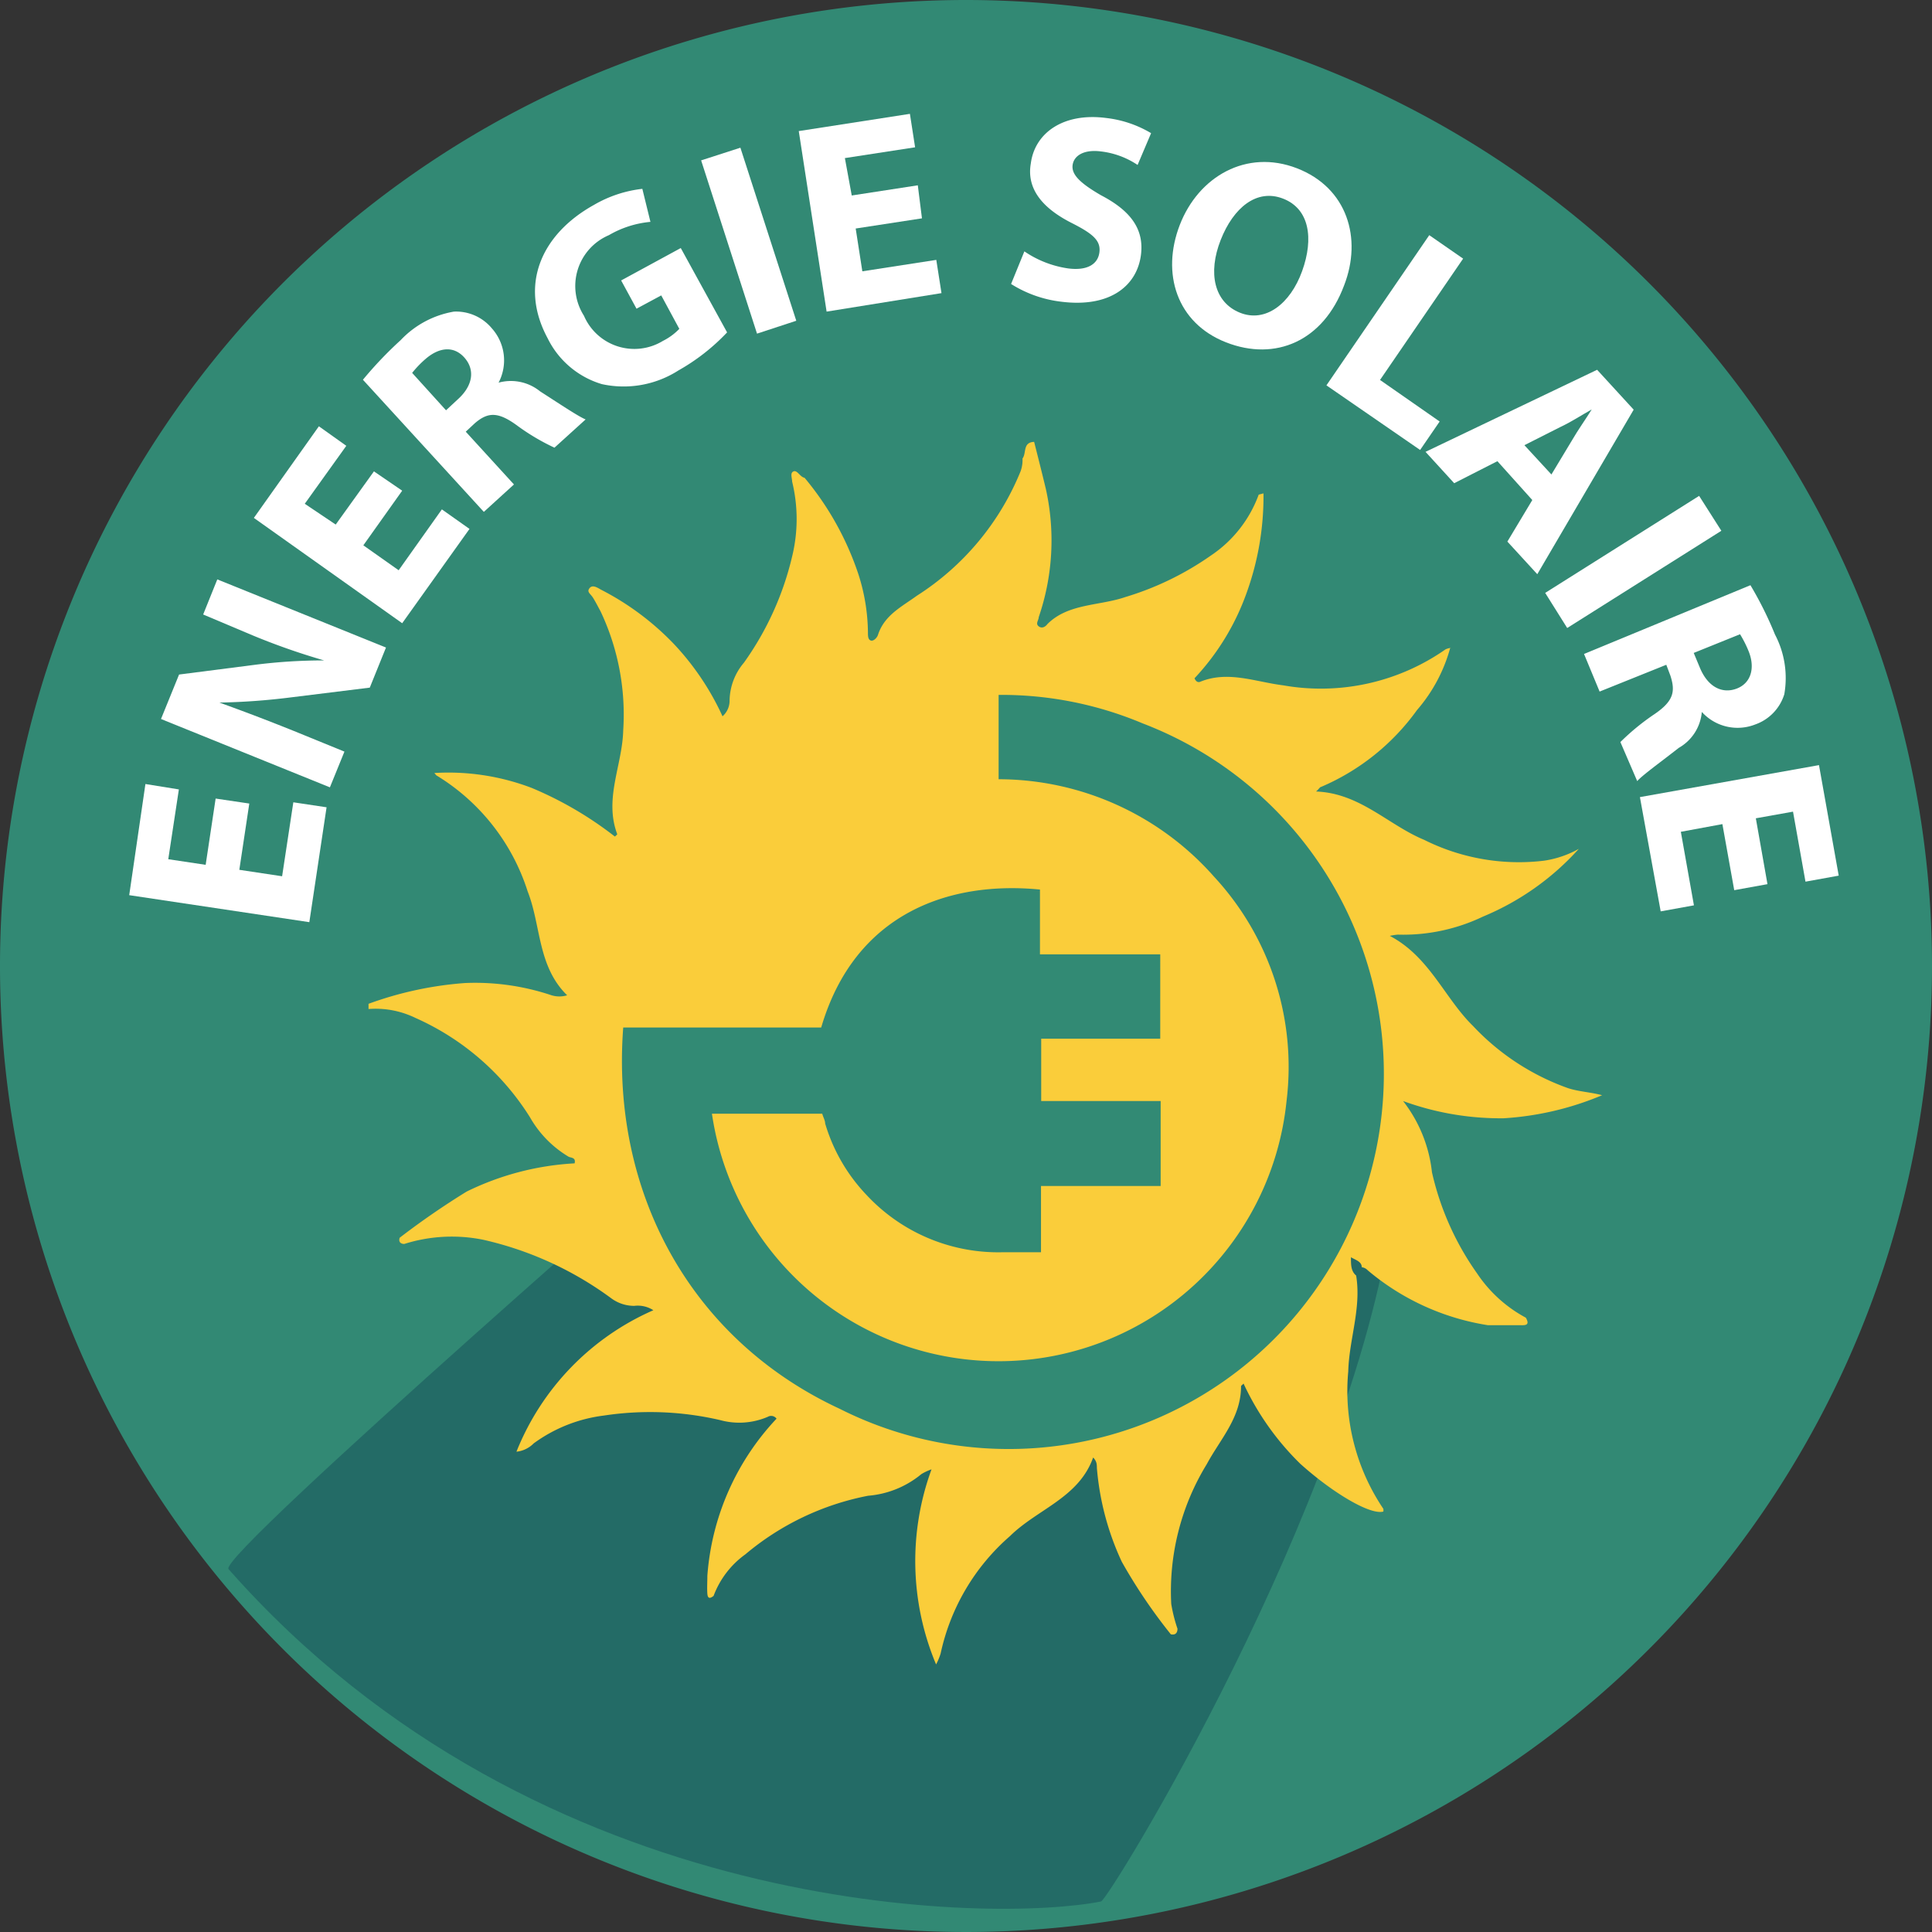
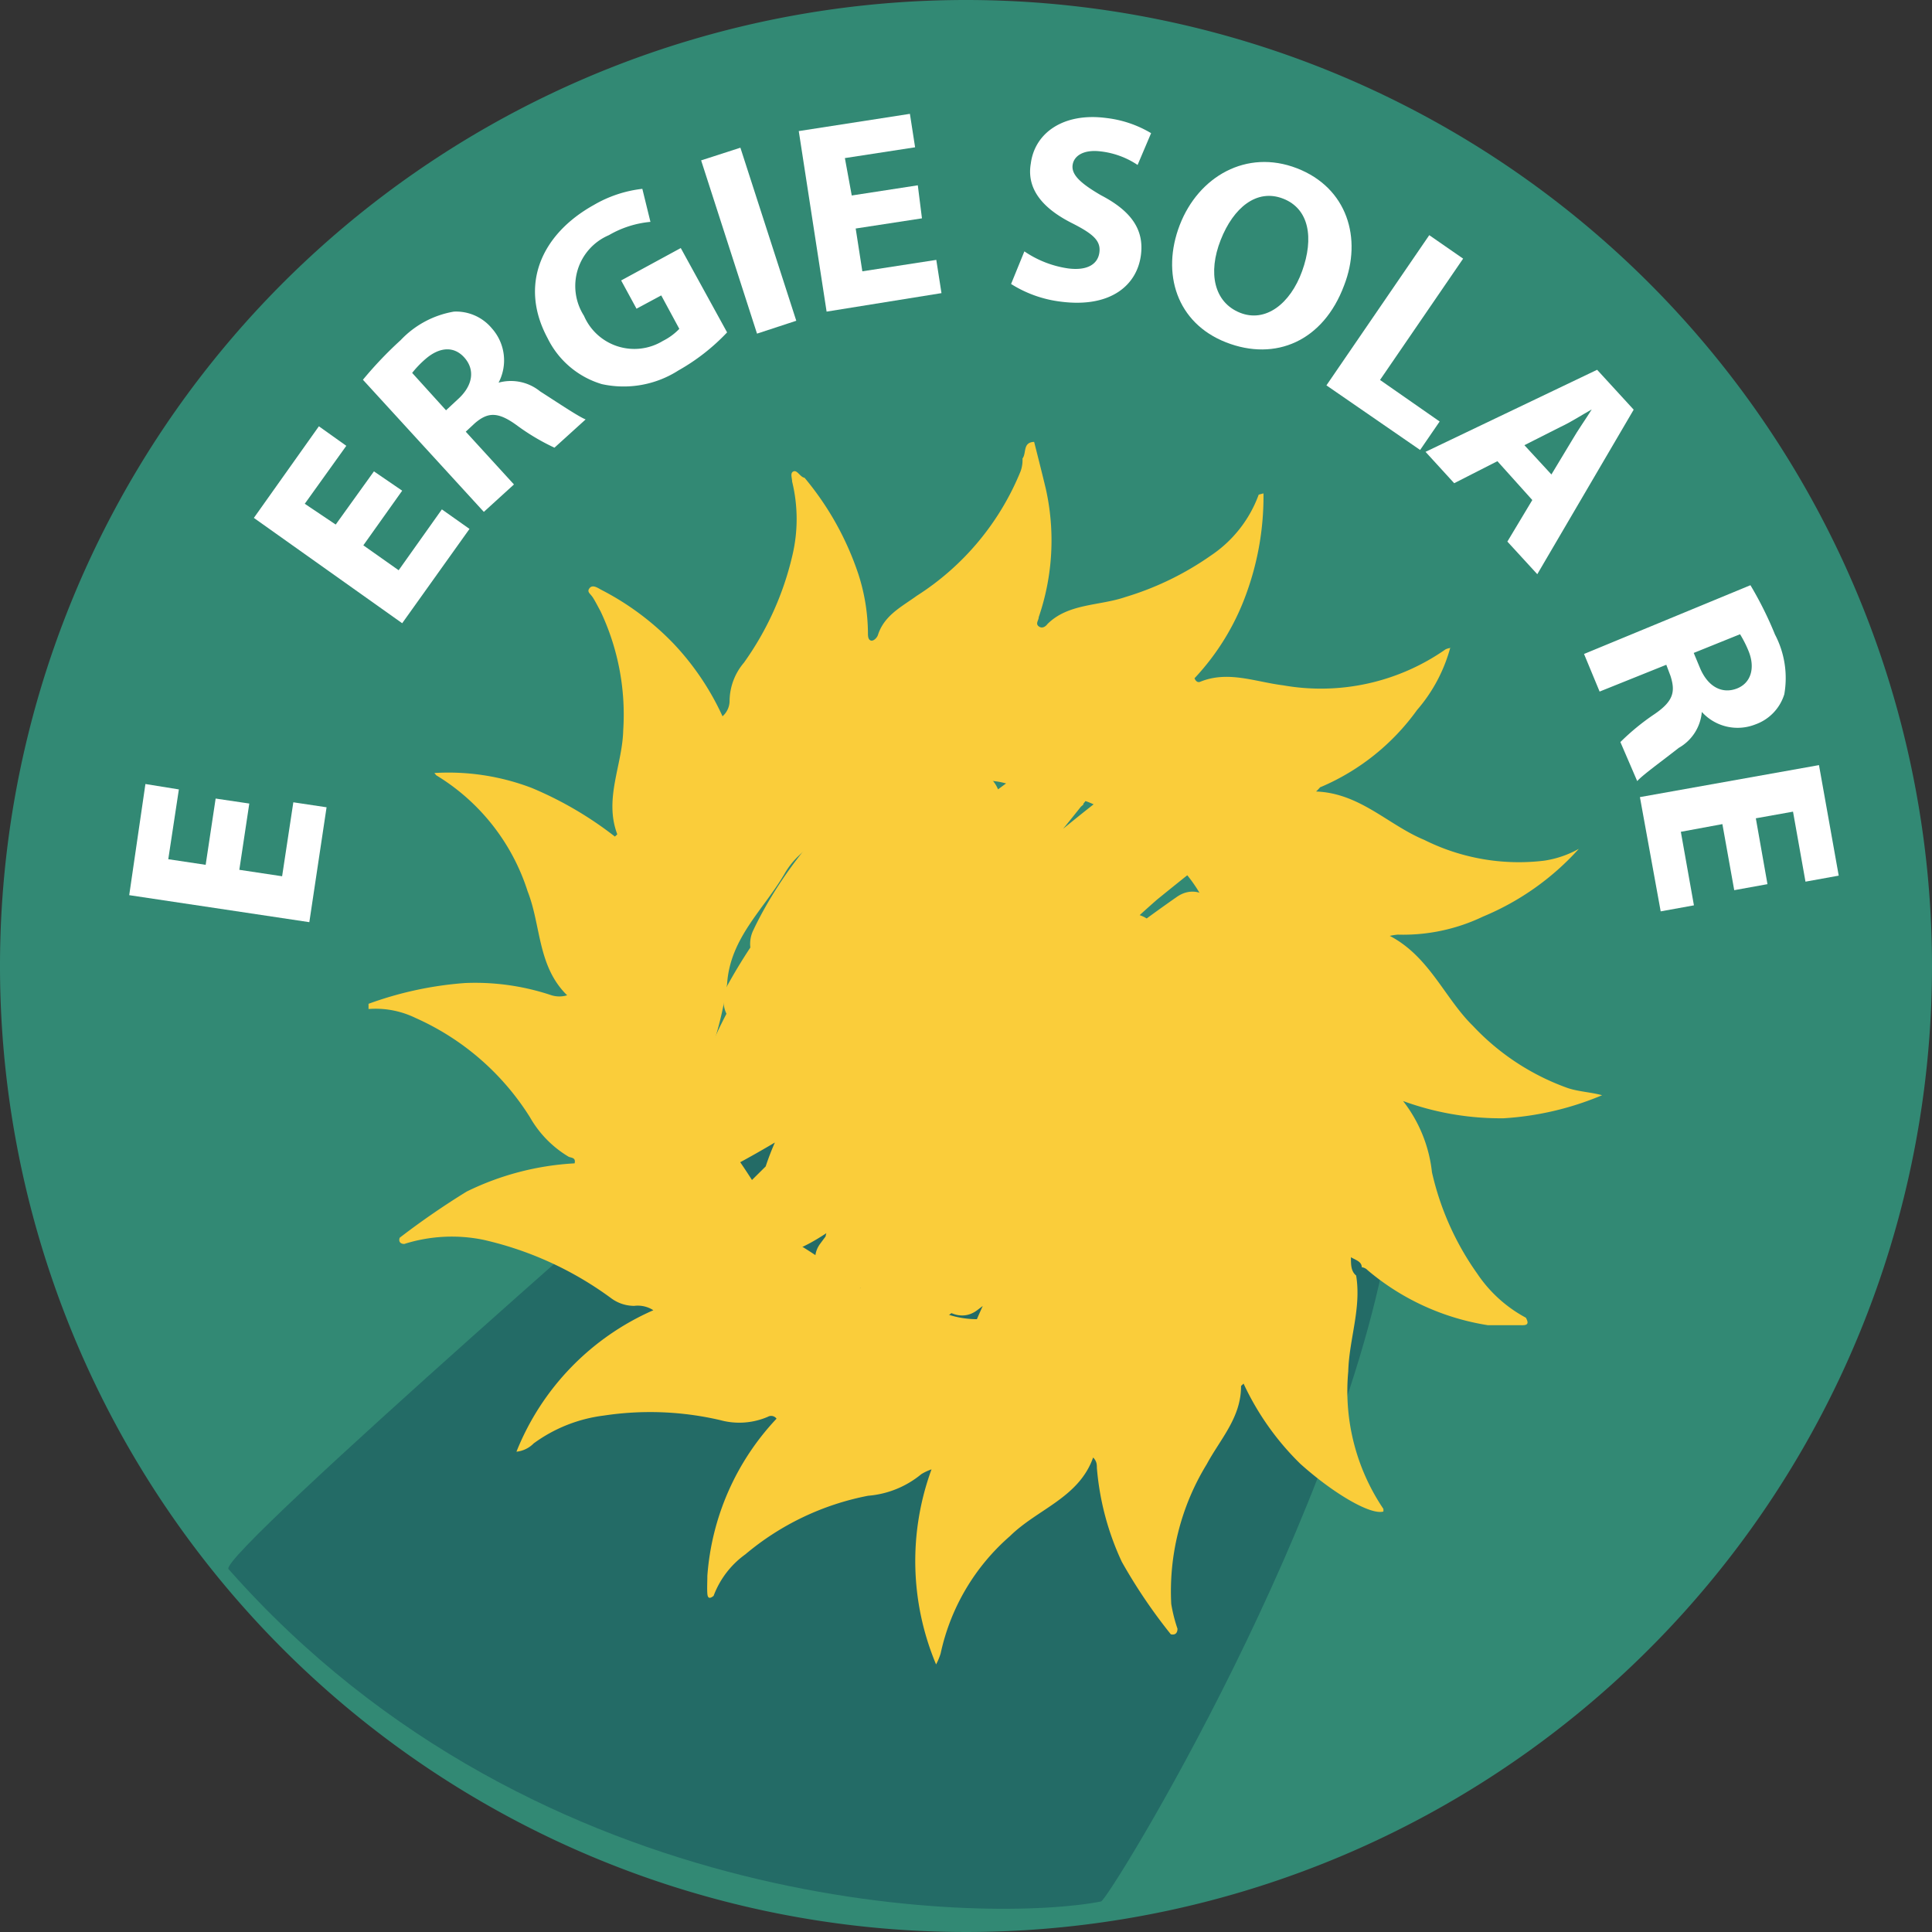
<svg xmlns="http://www.w3.org/2000/svg" viewBox="0 0 93 93">
  <rect x="0" y="0" width="93" height="93" fill="#333333" stroke="none" />
  <defs>
    <style>.cls-1{fill:#328974;}.cls-2{fill:#236b66;}.cls-3{fill:#fff;}.cls-4{fill:#facd3a;}.cls-5{fill:#328a74;}</style>
  </defs>
  <title>Fichier 95</title>
  <g id="Calque_2" data-name="Calque 2">
    <g id="Calque_1-2" data-name="Calque 1">
      <path class="cls-1" d="M93,46.5A46.5,46.5,0,1,1,46.5,0,46.51,46.51,0,0,1,93,46.5Z" />
      <path class="cls-2" d="M53,91.53c-5,1-27,1-42-16-.56-.64,24-22,24-22,1,1,11-5,11-5l9,2s12.6,3.81,12,8C65,72.53,53.37,91.46,53,91.53Z" />
      <path class="cls-3" d="M12,38.68l-.48,3.19,2.06.31.54-3.56,1.6.24-.83,5.53-8.67-1.3L7,37.74,8.61,38,8.1,41.36l1.8.27.48-3.19Z" />
-       <path class="cls-3" d="M15.88,37.9,7.75,34.61l.87-2.14L12.28,32a26.31,26.31,0,0,1,3.32-.21v0a32.57,32.57,0,0,1-3.45-1.21l-2.37-1,.68-1.69,8.12,3.28-.78,1.93L14,33.57a32,32,0,0,1-3.44.25v0c1.09.39,2.25.83,3.57,1.36l2.45,1Z" />
      <path class="cls-3" d="M19.36,23.62l-1.87,2.63,1.7,1.2,2.08-2.93,1.33.94L19.36,30l-7.14-5.07,3.13-4.41,1.32.94-2,2.79,1.49,1L18,22.69Z" />
      <path class="cls-3" d="M17.47,18.28a18.63,18.63,0,0,1,1.82-1.91A4.58,4.58,0,0,1,21.85,15a2.24,2.24,0,0,1,1.83.81A2.31,2.31,0,0,1,24,18.42l0,0a2.23,2.23,0,0,1,2,.42c.86.55,1.84,1.21,2.19,1.35l-1.5,1.36a10.55,10.55,0,0,1-1.83-1.09c-.9-.65-1.38-.62-2-.09l-.44.41,2.32,2.54-1.45,1.32Zm4,1.47.57-.53c.73-.66.83-1.42.32-2s-1.22-.52-1.9.08a4.92,4.92,0,0,0-.62.65Z" />
      <path class="cls-3" d="M35,16a9.89,9.89,0,0,1-2.34,1.83,4.89,4.89,0,0,1-3.69.66,4.26,4.26,0,0,1-2.61-2.21c-1.38-2.56-.31-5,2.22-6.41a5.94,5.94,0,0,1,2.34-.78l.39,1.59a4.85,4.85,0,0,0-2,.64,2.66,2.66,0,0,0-1.2,3.88,2.64,2.64,0,0,0,3.8,1.21,2.87,2.87,0,0,0,.79-.58l-.87-1.61-1.19.64-.74-1.36,2.87-1.56Z" />
      <path class="cls-3" d="M35.64,7.11l2.69,8.33-1.89.62L33.75,7.72Z" />
      <path class="cls-3" d="M44.38,10.51,41.19,11l.32,2.06,3.56-.55.25,1.6L39.79,15,38.45,6.31l5.35-.83.25,1.61-3.38.52L41,9.41l3.18-.49Z" />
      <path class="cls-3" d="M49.31,12.1a5,5,0,0,0,2.1.82c.91.12,1.43-.19,1.51-.76s-.3-.9-1.3-1.41c-1.38-.69-2.22-1.62-2-2.88.19-1.48,1.58-2.46,3.63-2.19a5.41,5.41,0,0,1,2.16.73l-.65,1.53A4,4,0,0,0,53,7.29c-.85-.11-1.32.22-1.37.67S52,8.82,53,9.4c1.46.76,2.08,1.66,1.92,2.88-.19,1.46-1.47,2.55-3.86,2.24a5.78,5.78,0,0,1-2.39-.85Z" />
      <path class="cls-3" d="M64.7,13.74c-1,2.68-3.3,3.67-5.68,2.74s-3.13-3.32-2.23-5.65S60,7.16,62.43,8.1,65.58,11.48,64.7,13.74Zm-5.94-2.19c-.63,1.6-.31,3,.92,3.5s2.43-.42,3-2,.35-3-.92-3.49S59.37,10,58.76,11.55Z" />
      <path class="cls-3" d="M68.8,11.32l1.63,1.13-4,5.84,2.87,2-.94,1.37-4.51-3.11Z" />
      <path class="cls-3" d="M72.08,22.2,70,23.26l-1.38-1.51,8.26-3.95,1.76,1.92L74,27.64l-1.44-1.57,1.2-2Zm2.6.64,1-1.66c.27-.47.65-1,.94-1.47v0c-.47.26-1,.61-1.52.85l-1.72.87Z" />
-       <path class="cls-3" d="M82.86,25.55l-7.42,4.68-1.06-1.69,7.41-4.67Z" />
      <path class="cls-3" d="M84.26,28.17a17.3,17.3,0,0,1,1.18,2.37,4.51,4.51,0,0,1,.45,2.88,2.24,2.24,0,0,1-1.39,1.45,2.32,2.32,0,0,1-2.58-.6h0A2.2,2.2,0,0,1,80.81,36c-.8.63-1.76,1.32-2,1.6L78,35.72a11.28,11.28,0,0,1,1.65-1.35c.92-.63,1-1.09.76-1.84L80.21,32,77,33.29l-.75-1.81Zm-2.73,3.26.3.72c.38.91,1.06,1.26,1.76,1s.91-1,.58-1.81a5.48,5.48,0,0,0-.41-.81Z" />
      <path class="cls-3" d="M83.48,42.85l-.57-3.18-2,.37.63,3.54-1.6.29-1-5.5,8.62-1.54.95,5.32-1.6.29-.6-3.37-1.79.32.56,3.17Z" />
      <path class="cls-4" d="M40.54,40.5a26.33,26.33,0,0,0-5.56,7A1.5,1.5,0,0,0,37.57,49a30,30,0,0,1,9.85-9.14,1.51,1.51,0,0,0,0-2.59c-4.68-2.22-9.43,3.84-11.16,7.51a1.51,1.51,0,0,0,2.05,2,51.09,51.09,0,0,0,9.14-6.58,1.51,1.51,0,0,0-1.81-2.36C40.5,41.2,36,45.51,33.85,51.31A1.51,1.51,0,0,0,36.06,53,100,100,0,0,0,51.4,39.26c1.08-1.2-.35-3.37-1.82-2.36A56.46,56.46,0,0,0,35.23,51.18c-.81,1.17.53,2.42,1.7,2.2A8.76,8.76,0,0,0,41,50.76c1.33-1.24,2.64-2.51,3.91-3.82a108.41,108.41,0,0,0,7.21-8.22A1.5,1.5,0,0,0,50,36.6a153.43,153.43,0,0,0-17.1,17.48,1.51,1.51,0,0,0,1.82,2.35c7.74-4,14.16-10,20.45-15.91,1.44-1.36-.64-3.28-2.12-2.12a83.4,83.4,0,0,0-9.55,8.66c-1.42,1.5-2.79,3-4.08,4.66A12.47,12.47,0,0,0,36.61,57c-.24,1.2,1,2.45,2.2,1.69,7.42-4.78,12.48-12.21,19.46-17.49l-1.81-2.36A235.69,235.69,0,0,0,35.27,57.73a1.53,1.53,0,0,0,.66,2.51c1.92.75,3.74-.82,5.23-1.84,1.71-1.15,3.37-2.37,5-3.63a97.72,97.72,0,0,0,9.35-8.26c1.37-1.37-.7-3.42-2.12-2.12A115.73,115.73,0,0,0,40.12,58.76a1.5,1.5,0,0,0,2.12,2.12q8.4-7.37,16.21-15.35c1.15-1.17-.38-3.36-1.81-2.35A74.08,74.08,0,0,0,39.48,59.87c-.88,1.19.86,2.89,2.06,2.05A113.51,113.51,0,0,0,59.06,46.76a1.5,1.5,0,0,0-2.12-2.12c-6.11,5.89-12.1,12-16.72,19.15-.78,1.2.83,2.95,2.05,2.05q9.12-6.73,17.92-13.91c1.42-1.16-.4-3-1.82-2.35A31.64,31.64,0,0,0,45,61c-.8,1.2.84,3,2.05,2.06A85.38,85.38,0,0,0,59.5,51.56a1.5,1.5,0,0,0-2.12-2.12A35.48,35.48,0,0,0,48,61.19c-.54,1.08.36,2.67,1.69,2.21A15.91,15.91,0,0,0,59.65,53a1.51,1.51,0,0,0-2.2-1.69A26.82,26.82,0,0,0,46.92,63.75a1.51,1.51,0,0,0,1.85,1.84,26.44,26.44,0,0,0,7.69-4.46c2.13-1.78,4.6-4.23,5.57-6.89,1.1-3-1.46-5.88-4.51-4.48-2.42,1.11-4.93,3.23-4.25,6.16a1.51,1.51,0,0,0,2.21.9,19.44,19.44,0,0,0,5.46-5.46c1-1.52,3.68-5.79.61-6.66-2.15-.6-4.83,2-6.18,3.39a17.66,17.66,0,0,0-4,6.52,1.52,1.52,0,0,0,2.2,1.7,18.13,18.13,0,0,0,7.67-9.74c.46-1.36-1.11-2.2-2.2-1.7A24.1,24.1,0,0,0,46.72,58.18c-.46,1.2.85,2,1.85,1.85a3,3,0,0,0,2.37-2.15c.63-1.83-2.27-2.62-2.89-.8.12,0,0,.06-.28.06L49.61,59a21.16,21.16,0,0,1,11-11.52l-2.2-1.69a14.89,14.89,0,0,1-6.29,7.95l2.2,1.69a14,14,0,0,1,2.57-4.51,15.81,15.81,0,0,1,1.58-1.59,12.79,12.79,0,0,1,1.18-.91,4.49,4.49,0,0,0,1-.59c.5-.14.45-.35-.14-.62-.33-.59-.53-.61-.61-.08a6.63,6.63,0,0,0-.58,1.23,16.37,16.37,0,0,1-1.33,2.15A15.78,15.78,0,0,1,54,54.23l2.21.9c-.17-.71.5-1.28,1-1.69.27-.21,1.6-1.26,2-1.14,1,.28-2,3.92-2.31,4.28A22.83,22.83,0,0,1,48,62.7l1.84,1.85A23.34,23.34,0,0,1,59,53.89l-2.2-1.7a12.75,12.75,0,0,1-7.91,8.31l1.7,2.21a33.42,33.42,0,0,1,9-11.15l-2.12-2.12a81,81,0,0,1-11.88,11l2.06,2A28.8,28.8,0,0,1,59.88,52.17l-1.81-2.36q-8.51,6.93-17.31,13.44l2.05,2c4.48-6.95,10.33-12.82,16.25-18.54l-2.12-2.12A109.1,109.1,0,0,1,40,59.33l2.06,2.05A69.63,69.63,0,0,1,58.15,45.77l-1.82-2.36q-7.81,8-16.21,15.35l2.12,2.12A115.73,115.73,0,0,1,55.51,46.51l-2.12-2.12a96.08,96.08,0,0,1-8,7.15c-1.41,1.13-2.85,2.21-4.33,3.26-.66.47-1.34.93-2,1.39s-1.69,1.42-2.36,1.15l.66,2.51A237.24,237.24,0,0,1,58.58,41c1.32-1-.46-3.38-1.82-2.35-7,5.27-12.08,12.73-19.46,17.49l2.2,1.7a11.61,11.61,0,0,1,2.9-5q1.86-2.22,3.87-4.3a84.88,84.88,0,0,1,8.94-8L53.09,38.4C47,44.16,40.77,49.94,33.25,53.84l1.82,2.36A154.17,154.17,0,0,1,52.16,38.72L50,36.6c-2.08,2.62-4.27,5.15-6.58,7.56-1.15,1.21-2.34,2.39-3.55,3.55s-2.25,2.49-3.78,2.78l1.69,2.2a52.35,52.35,0,0,1,13.27-13.2l-1.81-2.35A96.7,96.7,0,0,1,34.54,50.41l2.2,1.7c1.87-5,6-8.77,10.41-11.59l-1.82-2.35a47.69,47.69,0,0,1-8.53,6.11l2.05,2a15,15,0,0,1,2.86-4.18c.85-.85,2.83-2.9,4.19-2.25V37.31A33.36,33.36,0,0,0,35,47.53L37.57,49a23.82,23.82,0,0,1,5.09-6.42c1.44-1.29-.69-3.41-2.12-2.12Z" />
-       <path class="cls-4" d="M36.25,41.26a20.44,20.44,0,0,0-3.46,9.35,8.5,8.5,0,0,0,.31,4.1,3.67,3.67,0,0,0,1.22,1.61c.21.16.48.24.69.39s.23.1.15-.11a4.67,4.67,0,0,1-.18.64,1.5,1.5,0,0,0,2.74,1.15A34.33,34.33,0,0,1,45.5,49c1.5-1.35,3.06-2.64,4.63-3.92s3.64-3.33,5.81-3.12l-1.45-1.1c.09-.32,0-.29-.15.08l-.59.79-.88,1.18-2,2.77c-1,1.41,1.17,3,2.35,1.82a44.7,44.7,0,0,1,4.25-3.65l-2.21-1.7a6.58,6.58,0,0,1-1,1.65c-1,1.2.32,3.43,1.82,2.35s3.21-2.37,4.75-3.63c1.13-.91-.09-3.08-1.46-2.5a27.58,27.58,0,0,1-3.93,1.34c-.13,0-1.54.38-1.5.42-.18-.15-.13-1.19-.16-1.4A2.7,2.7,0,0,0,52,38.08a2.24,2.24,0,0,0-2.64,1.07c-.47.9.08,2.4,1.29,2.26a4,4,0,0,0,1.9-.68c.57-.39.8-.76,1.51-.64a31.06,31.06,0,0,1,4.82,1.71l.79-2.9a39.24,39.24,0,0,1-5.75-1.32c-1.62-.5-3.25-1.38-5-1.08S46,37.94,44.82,39s-2.6,2.2-1.72,4a1.52,1.52,0,0,0,2.06.54,13.43,13.43,0,0,0,3.5-3.43c.92-1.29-.83-2.72-2-2-2.8,1.54-4.84,4.19-6.92,6.56q-3.54,4-7,8.15c-1,1.2.37,3.48,1.82,2.36,2.37-1.83,4.73-3.68,7-5.65,2.07-1.8,4.18-3.63,5.1-6.31.52-1.5-1.47-2.39-2.51-1.45a35.8,35.8,0,0,0-7.33,9.23c-.69,1.26.75,2.91,2.05,2a31.73,31.73,0,0,0,6.64-5.76c1.25-1.44-.76-3.52-2.12-2.12A42.7,42.7,0,0,0,35.2,56.69a1.51,1.51,0,0,0,2,2.05,14,14,0,0,0,5.68-5.32,1.51,1.51,0,0,0-2-2.05,7.84,7.84,0,0,0-3.59,6.21c-.12,2.29,1.1,5.73,3.92,5.5a1.54,1.54,0,0,0,1.45-1.9,4.11,4.11,0,0,0-2.59-3.25c-1.4-.4-3.24.36-3.22,2s1.81,2.47,3.06,3.09a29.42,29.42,0,0,0,5.2,2,1.51,1.51,0,0,0,1.16-2.74c-2-1.08-4.12-2-6.25-2.91-1.62-.66-2.56,1.89-1.16,2.74C42,64,45.25,65.82,49,66.05a1.52,1.52,0,0,0,1.06-2.56A59.76,59.76,0,0,0,44.74,59l-1.16,2.74,6.71,2.52c1.51.56,2.37-1.49,1.46-2.51a121.62,121.62,0,0,0-8.9-9l-2.12,2.12c3.57,3,7.19,5.89,11.64,7.43,1.58.55,2.27-1.45,1.46-2.5a86.46,86.46,0,0,0-7.09-8.08l-1.82,2.35c3.47,1.93,5.59,5.51,9.39,7A1.52,1.52,0,0,0,56,58.87a47.94,47.94,0,0,1-5-9.29L48.53,51c1.95,2.51,2.11,5.9,4.45,8.2a1.52,1.52,0,0,0,2.57-1.06L56,49.75H53L53.81,62a1.5,1.5,0,0,0,3,0c.28-4.21.56-8.55,2.25-12.48l-2.79-.76L56,54.91a17.59,17.59,0,0,0,.24,5.75c.39,1.31,2.63,1.54,2.89,0L61.46,47.1a1.5,1.5,0,0,0-2.89-.8,16.28,16.28,0,0,0-.81,9,1.51,1.51,0,0,0,1.85,1.05c2.8-1,3-5,3-7.52,0-1.35-.44-2.89-2.08-2.92-1.39,0-2.5,1.27-3.29,2.27-1.39,1.73-3.58,5.39-2.25,7.64A2.84,2.84,0,0,0,58.34,57a6.21,6.21,0,0,0,3.18-3.18c1-2,2.15-6.33-1-7.18-2.86-.8-5.21,2.77-6.69,4.68a37.77,37.77,0,0,0-4.75,7.84A41.58,41.58,0,0,0,47.6,63c-.39,1.2-.73,2.86.76,3.49s3.22-1,4.16-2.11a46.49,46.49,0,0,0,2.95-4.05,31.31,31.31,0,0,0,4.77-9.5A1.52,1.52,0,0,0,59.19,49c-1.59-.25-2.4.68-3.38,1.82a32.26,32.26,0,0,0-2.58,3.45,31,31,0,0,0-3.6,7.84,1.52,1.52,0,0,0,1,1.85c2,.27,2.82-1.17,3.65-2.76a55.3,55.3,0,0,0,2.4-5.33,52.65,52.65,0,0,0,1.83-5.62c.39-1.46.89-4-1.45-4-1.63,0-3.26,1.91-4.28,3-1.29,1.38-2.5,2.82-3.65,4.32A59.7,59.7,0,0,0,43,63.27c-.73,1.46,1.12,3.11,2.36,1.82a3.21,3.21,0,0,0-.14-4.61,4,4,0,0,0-5-.06c-1.45,1-3.05,3.23-1.86,5,.95,1.4,3,1.43,4.34.72a5.58,5.58,0,0,0,3-4.33A3.55,3.55,0,0,0,43.35,58c-4.08-1.1-6.33,6.59-1.79,6.56,2,0,3.41-2.13,4.44-3.56a20.36,20.36,0,0,0,2.74-5.35c.58-1.69,1.34-4,.64-5.76-.78-1.94-3-2.12-4.64-1.3a14,14,0,0,0-4.47,4c-1,1.26-2.63,3.31-2.57,5a2,2,0,0,0,1.41,1.88,3.43,3.43,0,0,0,2.78-.82,31.69,31.69,0,0,0,9.21-9.33c.52-.81,1.18-1.78.86-2.8a2,2,0,0,0-2.45-1.25c-4.23,1.09-8,4.72-10.26,8.33a1.52,1.52,0,0,0,.54,2c1.54.87,2.89-.35,4-1.34a18.14,18.14,0,0,0,5.24-8.1c.47-1.5.9-3.34-.28-4.62-2.09-2.26-6.09-.32-8.24.87a18.57,18.57,0,0,0-6.93,6.73,1.51,1.51,0,0,0,.89,2.2c1.6.45,2.83-.42,4-1.35a38.85,38.85,0,0,0,3.75-3.27,36,36,0,0,0,3.18-3.58c.84-1.06,2.12-2.36,1.85-3.84s-1.85-2-3.23-1.79A10.23,10.23,0,0,0,40,39.69c-2.3,1.69-5.33,4.08-5.85,7.06-.2,1.13,1,2.56,2.2,1.7a41.5,41.5,0,0,0,9.1-9.23A1.51,1.51,0,0,0,43.74,37,15.2,15.2,0,0,0,37.84,41c-1.22,1.36-3.63,4.49-.76,5.56,2.41.9,5.38-1.4,7.38-2.44l8.41-4.4-1.51-2.59a37.62,37.62,0,0,0-6.46,5.21c-1.83,1.86-3.76,4-4.52,6.52a1.52,1.52,0,0,0,1.45,1.9c2.58,0,4.69-1.72,6.63-3.24a38.77,38.77,0,0,0,5.72-5.59c1-1.21-.31-3.4-1.82-2.36a19.79,19.79,0,0,0-5.49,5.64c-1.1,1.73-3.21,5.23-.73,6.74,2.07,1.27,4.85-.67,6.59-1.72A33.9,33.9,0,0,0,59.25,45c1.17-1.18-.36-3.33-1.81-2.36a24,24,0,0,0-8.34,9.4,1.51,1.51,0,0,0,2,2,42.55,42.55,0,0,0,10.07-8.25,1.51,1.51,0,0,0-1.46-2.5A7.43,7.43,0,0,0,56,45.88c-.83,1-2.42,2.68-2,4.09,1.06,3.57,7.3-.39,8.81-1.62A1.5,1.5,0,0,0,63,46.53a.73.73,0,0,1-.24-.65l-1.9,1.45-.29-.12L62,45.31q-6,0-11.94-.37l1.45,1.9a2.17,2.17,0,0,1,1-1.53l-2.05-2.06a96.57,96.57,0,0,1-7,12.85c-.28.44-.37.77-.94.71s-.88-.55-1.2-.81a12.39,12.39,0,0,0-2.23-1.56A20.44,20.44,0,0,0,33,52.76l.66,2.51c.2-.21,1.2.51,1.5.68a5,5,0,0,0,2.37.74c1.93.09,1.93-2.91,0-3-1,0-2-1.13-3.08-1.36a3.1,3.1,0,0,0-2.91.82,1.51,1.51,0,0,0,.66,2.51c2.36.35,4.9.7,6.82,2.22,1.73,1.36,3.93,3,6,1.17a11.11,11.11,0,0,0,2-2.85c.72-1.22,1.45-2.44,2.15-3.67a83.24,83.24,0,0,0,4-7.76c.55-1.26-.66-2.94-2.05-2.05A5.19,5.19,0,0,0,48.65,46a1.53,1.53,0,0,0,1.45,1.9q6,.38,11.94.37a1.52,1.52,0,0,0,1.44-1.9,2.55,2.55,0,0,0-1.8-2,1.51,1.51,0,0,0-1.9,1.44A3.84,3.84,0,0,0,60.43,48l.24-1.81a10.38,10.38,0,0,1-2.29,1.41,8.91,8.91,0,0,1-1.16.43l-.59.16c-.48,0-.53.09-.15.28l.44,1.06c-.09.31-.05.27.15-.1l.4-.6a10.72,10.72,0,0,1,.87-1.14,4.4,4.4,0,0,1,2.22-1.48L59.1,43.74a40,40,0,0,1-9.46,7.78l2,2A21.15,21.15,0,0,1,59,45.25l-1.82-2.36a29.62,29.62,0,0,1-4.5,3.79,16.51,16.51,0,0,1-4.58,2.55.84.84,0,0,1-.41.08c-.27,0-.15.06.38.23a11.19,11.19,0,0,0,.56-1.31A17.78,17.78,0,0,1,49.9,46a16.16,16.16,0,0,1,4-3.9l-1.81-2.35a38.51,38.51,0,0,1-4.71,4.76c-1.47,1.24-3.49,3.19-5.52,3.19l1.44,1.9c.64-2.16,2.5-4,4.06-5.51a34.29,34.29,0,0,1,5.54-4.43,1.5,1.5,0,0,0-1.51-2.59C47.6,39,43.84,41,40.07,43a7.1,7.1,0,0,1-1.25.58,2,2,0,0,1-.64.13c.19,1.19.43,1.45.72.77.54-.45.94-1.29,1.46-1.81a11.68,11.68,0,0,1,4.18-2.74l-1.7-2.2a37.35,37.35,0,0,1-8,8.15L37,47.55c.33-1.84,2.08-3.28,3.43-4.44a20.68,20.68,0,0,1,2.46-1.8,11.62,11.62,0,0,0,1.4-.75c.56,0,.56-.31,0-.87a4.53,4.53,0,0,1-.3.46,33.47,33.47,0,0,1-4,4.64c-.73.72-1.48,1.4-2.26,2.05-.46.38-1.82,1.83-2.46,1.65l.9,2.2a15.59,15.59,0,0,1,4.23-4.63,12.66,12.66,0,0,1,5.51-2.49c.48,0,.54-.08.61.3a4.22,4.22,0,0,1-.39,1.53,14.85,14.85,0,0,1-1.25,2.86,15.1,15.1,0,0,1-2,2.68A12.8,12.8,0,0,1,41.83,52c-.19.18-.39.35-.59.51-.51.42-.54.16.06.5l.54,2.05a17.25,17.25,0,0,1,3.73-4.26,15.7,15.7,0,0,1,2.27-1.55c.4-.23.8-.44,1.22-.64.23-.11.47-.22.72-.32.42-.09.49-.15.19-.16l-.89-.69c-.27-.35.22-.75-.24-.21a9.64,9.64,0,0,0-.55.86c-.3.46-.61.9-.94,1.34a29,29,0,0,1-2.41,2.79,29.57,29.57,0,0,1-2.56,2.33c-.43.35-.88.68-1.33,1l-.84.57-.35.22c-.28.12-.22.17.17.16l.69.9c-.07.3-.06.35,0,.13a4.46,4.46,0,0,1,.22-.5c.17-.35.37-.7.57-1a15.26,15.26,0,0,1,1.1-1.65,12.72,12.72,0,0,1,3.12-3c.12-.08.8-.51,1-.38-.12-.09-.12.71-.12.71a11.08,11.08,0,0,1-.41,1.9,17.51,17.51,0,0,1-1.8,4.28,19.24,19.24,0,0,1-1.24,1.85c-.21.27-.43.52-.65.78s-.76.6-.86.85c-.34.17-.21.28.38.31l.1-.27s.34-.66.47-.6.13.59.12.74a2.41,2.41,0,0,1-.88,1.52,4,4,0,0,1-.8.46l-.17,0c-.23,0-.21,0,.06.07s.36.09.43-.23l.26-.29a2,2,0,0,1,.92-.56c.15,0,1.06,0,.73.37l2.36,1.82a59.22,59.22,0,0,1,5.23-8.58c1-1.3,2-2.56,3.07-3.78.57-.65,1.16-1.3,1.79-1.91.31-.3.62-.61,1-.88l.39-.28c.44-.25.5-.31.19-.16l-1.06-.44c-.35-.37,0-.92-.31-.2a6,6,0,0,0-.22.88c-.16.58-.32,1.17-.5,1.75-.37,1.23-.79,2.45-1.25,3.65s-.94,2.28-1.47,3.4c-.26.54-.53,1.09-.81,1.62-.14.27-.28.54-.43.81-.36.6-.41.28.27.38l1,1.84a28,28,0,0,1,2.65-6.07A30,30,0,0,1,57,54.05a7.83,7.83,0,0,1,2.22-2.39l-1.16.15.33,0-1-1.84a25.92,25.92,0,0,1-3.62,7.53c-.74,1.14-1.52,2.25-2.3,3.36-.43.6-1.84,2.74-2.48,2.7l1.06.44c.13.61.23.72.31.34.06-.21.12-.41.19-.6.13-.4.26-.8.41-1.19.27-.73.56-1.46.88-2.17a38.58,38.58,0,0,1,2.28-4.25,34.1,34.1,0,0,1,2.84-3.93c.49-.59,1-1.17,1.54-1.72a5.2,5.2,0,0,1,.85-.84c.48-.32.44,0,.28-.42.48,1.1-.66,3.21-1.3,4a11.49,11.49,0,0,0-.93.83c.22.4.33.47.32.2a1.83,1.83,0,0,1,.09-.52,9,9,0,0,1,.81-2.17,9.39,9.39,0,0,1,1.19-1.76c.18-.21.54-.45.67-.7.57-.37.3-.64-.79-.8v.48c-.19.93-.1,2-.3,2.91-.05.28-.18,1.59-.53,1.72l1.85,1a13.43,13.43,0,0,1,.8-7.44l-2.89-.8L56.28,59.86h2.89c-.51-1.7-.17-3.67-.11-5.42l.21-5.7c0-1.41-2.2-2.15-2.8-.76-1.92,4.46-2.34,9.21-2.66,14h3L56,49.75a1.5,1.5,0,0,0-3,0l-.45,8.43,2.56-1.06a10.92,10.92,0,0,1-2.23-4,15.62,15.62,0,0,0-2.23-4.19c-.9-1.17-3,.1-2.51,1.46a52,52,0,0,0,5.28,10l1.69-2.21c-3.43-1.31-5.49-4.89-8.68-6.66a1.51,1.51,0,0,0-1.81,2.36A84.93,84.93,0,0,1,51.7,62l1.46-2.51c-3.92-1.36-7.16-4-10.31-6.66-1.46-1.22-3.57.8-2.12,2.12a121.62,121.62,0,0,1,8.9,9l1.46-2.51-6.71-2.51c-1.72-.65-2.39,1.81-1.15,2.74a56,56,0,0,1,4.72,4L49,63.05c-3.19-.2-6-1.91-8.63-3.53l-1.16,2.74a59.33,59.33,0,0,1,5.53,2.61l1.16-2.74a24.25,24.25,0,0,1-4.29-1.58c-.32-.15-.65-.32-1-.49-.62-.33-.63-.66-1,.16-.58,1.11-.29.26-.16.84.07.3.25.58.31.92l1.45-1.9c-1,.08-1-2.45-.84-3.08a4.62,4.62,0,0,1,2-3l-2-2.05a11.13,11.13,0,0,1-4.6,4.24l2,2.05a40.39,40.39,0,0,1,7.69-11l-2.12-2.12a29,29,0,0,1-6,5.29l2.05,2.06a33.15,33.15,0,0,1,6.86-8.63l-2.5-1.46c-.76,2.21-3,3.81-4.68,5.29-2,1.69-4,3.29-6,4.87l1.82,2.35Q38.11,50.9,41.49,47c2-2.26,3.95-5,6.63-6.45l-2-2.05a9.37,9.37,0,0,1-2.43,2.35l2,.53,0,.7.21-.2a3.81,3.81,0,0,0,.83-.7c.42-.35.83-.72,1.27-1a2.77,2.77,0,0,1,3.12-.35,42.16,42.16,0,0,0,7.67,2,1.5,1.5,0,0,0,.79-2.9,39.63,39.63,0,0,0-5.18-1.79,3.58,3.58,0,0,0-2.19.19c-.45.21-1.19,1.05-1.65,1.11l1.3,2.25c-.15.29-.91-.13-1.08.23a1.8,1.8,0,0,0,0,.65,4.33,4.33,0,0,0,.28,1.32,2.81,2.81,0,0,0,2.25,1.73c2.18.32,4.79-.87,6.75-1.69l-1.46-2.51q-2,1.65-4.14,3.16l1.82,2.36a11.88,11.88,0,0,0,1.76-3,1.52,1.52,0,0,0-2.21-1.69,51.48,51.48,0,0,0-4.85,4.12l2.36,1.82,2.78-3.76c.76-1,1.6-2,1.18-3.38A1.56,1.56,0,0,0,55.94,39c-2.4-.24-4.57,1.34-6.36,2.73s-3.77,3-5.58,4.63a38,38,0,0,0-8.87,10.57L37.87,58a3.11,3.11,0,0,0-.57-3.49c-.45-.39-1.11-.41-1.42-.91a3.51,3.51,0,0,1-.19-1.73,17.35,17.35,0,0,1,3.15-9.13c1.09-1.6-1.51-3.1-2.59-1.51Z" />
      <path class="cls-4" d="M69.81,31.18a7.63,7.63,0,0,1-1.6,3,11,11,0,0,1-4.62,3.7c-.05,0-.09.09-.24.22,2.12.08,3.47,1.61,5.21,2.33a10.19,10.19,0,0,0,5.77,1A4.89,4.89,0,0,0,76,40.86h0a12.8,12.8,0,0,1-4.61,3.26,8.9,8.9,0,0,1-4.1.87,2.68,2.68,0,0,0-.39.06c1.91,1,2.64,3,4,4.33a11.59,11.59,0,0,0,4.58,3c.52.17,1.08.19,1.64.34a14.46,14.46,0,0,1-4.74,1.11A13.68,13.68,0,0,1,67.54,53a6.76,6.76,0,0,1,1.39,3.43,13.59,13.59,0,0,0,2.18,4.88,6.53,6.53,0,0,0,2.34,2.12c.2.36,0,.37-.29.36l-1.54,0a11.79,11.79,0,0,1-5.78-2.64.48.48,0,0,0-.29-.15c0-.27-.28-.34-.52-.48,0,.37,0,.67.25.88.26,1.57-.34,3.07-.38,4.62a10.14,10.14,0,0,0,1.69,6.61.61.61,0,0,1,0,.13c-.62.18-2.42-.88-4-2.3a13.14,13.14,0,0,1-2.73-3.86c-.06.07-.12.1-.12.13,0,1.51-1,2.54-1.65,3.75a11.71,11.71,0,0,0-1.71,6.73,7.41,7.41,0,0,0,.3,1.19c0,.19-.09.32-.32.27a25.74,25.74,0,0,1-2.36-3.49,13.23,13.23,0,0,1-1.2-4.52c0-.15,0-.32-.18-.5-.69,1.94-2.68,2.48-4,3.78a10.38,10.38,0,0,0-3.34,5.65,3,3,0,0,1-.22.53,12.85,12.85,0,0,1-.22-9.39,2.54,2.54,0,0,0-.49.23A4.6,4.6,0,0,1,41.79,72a13,13,0,0,0-5.91,2.82,4.33,4.33,0,0,0-1.53,2c-.15.12-.28.16-.3-.1s0-.58,0-.87a12.34,12.34,0,0,1,3.33-7.56.32.32,0,0,0-.42-.09,3.47,3.47,0,0,1-2.29.16,14.87,14.87,0,0,0-5.6-.22,7.22,7.22,0,0,0-3.38,1.34,1.36,1.36,0,0,1-.83.4,12.49,12.49,0,0,1,6.59-6.81,1.38,1.38,0,0,0-.92-.21,1.86,1.86,0,0,1-1.1-.36,16.53,16.53,0,0,0-6.16-2.82,7.59,7.59,0,0,0-3.81.2c-.16,0-.29-.09-.22-.3a38.24,38.24,0,0,1,3.22-2.22A13.43,13.43,0,0,1,27.66,56c.07-.29-.17-.26-.29-.32a5.21,5.21,0,0,1-1.86-1.9A12.48,12.48,0,0,0,20,49a4.4,4.4,0,0,0-2.26-.43l0-.25a17.18,17.18,0,0,1,4.64-1,11.55,11.55,0,0,1,4.17.59,1.3,1.3,0,0,0,.75,0c-1.43-1.4-1.25-3.35-1.9-5a10.13,10.13,0,0,0-4.4-5.59s-.06-.07-.09-.11h0a11.25,11.25,0,0,1,4.69.72,17.47,17.47,0,0,1,4,2.34c.06-.06.12-.1.11-.12-.64-1.71.25-3.32.29-5a11.62,11.62,0,0,0-1.09-5.72c-.12-.22-.23-.44-.36-.65s-.32-.28-.17-.47.41,0,.56.08A13.17,13.17,0,0,1,32.44,31a12.89,12.89,0,0,1,2.34,3.48,1,1,0,0,0,.34-.77,2.88,2.88,0,0,1,.69-1.81,14.52,14.52,0,0,0,2.32-5.11,7.6,7.6,0,0,0,0-3.61c0-.17-.11-.42.07-.49s.31.27.53.31a14.23,14.23,0,0,1,2.59,4.64,9.4,9.4,0,0,1,.46,2.82c0,.14,0,.32.13.37s.3-.12.35-.26c.3-.95,1.14-1.36,1.87-1.89a12.84,12.84,0,0,0,5-6,1.59,1.59,0,0,0,.09-.61c.2-.26,0-.78.56-.8.19.75.38,1.5.56,2.25A11.39,11.39,0,0,1,50,29.71c0,.15-.17.31,0,.44s.34,0,.42-.11c1-1,2.5-.87,3.75-1.3a14.36,14.36,0,0,0,4.12-2,6,6,0,0,0,2.3-2.93l.23-.06A13.66,13.66,0,0,1,60,28.56a11.75,11.75,0,0,1-2.5,4.09c.08.19.19.2.27.17,1.34-.55,2.64,0,4,.17a10.46,10.46,0,0,0,7.81-1.73.71.71,0,0,1,.26-.07ZM34.34,50.25a3.11,3.11,0,0,0,0,.54c.29,1,.41,2.07.63,3.09.12.55,0,1.15.37,1.65.65.9,1.22,1.85,1.81,2.79A4.27,4.27,0,0,0,38.6,60,26.36,26.36,0,0,1,41,61.68a4.07,4.07,0,0,0,2.18,1,7.19,7.19,0,0,1,1.94.39,4.43,4.43,0,0,0,2,.43c1.55-.23,3.1-.56,4.66-.79a1.59,1.59,0,0,0,.74-.33,30.21,30.21,0,0,1,3.09-2,3.16,3.16,0,0,0,1.09-1c.72-1.1,1.5-2.17,2.26-3.24A2.52,2.52,0,0,0,59.51,55a17.82,17.82,0,0,1,.4-1.87c.21-1.11.7-2.19.34-3.35a16.44,16.44,0,0,1-.49-2.7,4.28,4.28,0,0,0-.84-2.2,12.71,12.71,0,0,1-.86-1.3,7.12,7.12,0,0,0-2.43-2.85,16.45,16.45,0,0,1-2.36-1.62,3.32,3.32,0,0,0-1.4-.65c-1-.23-2.12-.39-3.15-.65a3.45,3.45,0,0,0-1.82-.18,16.7,16.7,0,0,1-2.53.52,4.76,4.76,0,0,0-2,.46c-1,.63-1.95,1.34-3,1.94A3.8,3.8,0,0,0,37.8,42c-1,1.75-2.66,3.13-2.8,5.37A17.22,17.22,0,0,1,34.34,50.25Z" />
-       <path class="cls-5" d="M30,49.46h9.53c1.61-5.49,6.14-7.07,10.53-6.64v3.12h5.79V50H50.12V53h5.75v4.09H50.11v3.19h-1.9a8.66,8.66,0,0,1-6.49-2.75,8.45,8.45,0,0,1-2-3.45c0-.15-.1-.31-.14-.47H34.27A13.94,13.94,0,0,0,61.93,53a13.47,13.47,0,0,0-3.49-10.8,13.85,13.85,0,0,0-10.37-4.69V33.45A17.49,17.49,0,0,1,55,34.82a18.06,18.06,0,1,1-14.57,33C33.23,64.48,29.4,57.38,30,49.46Z" />
    </g>
  </g>
</svg>